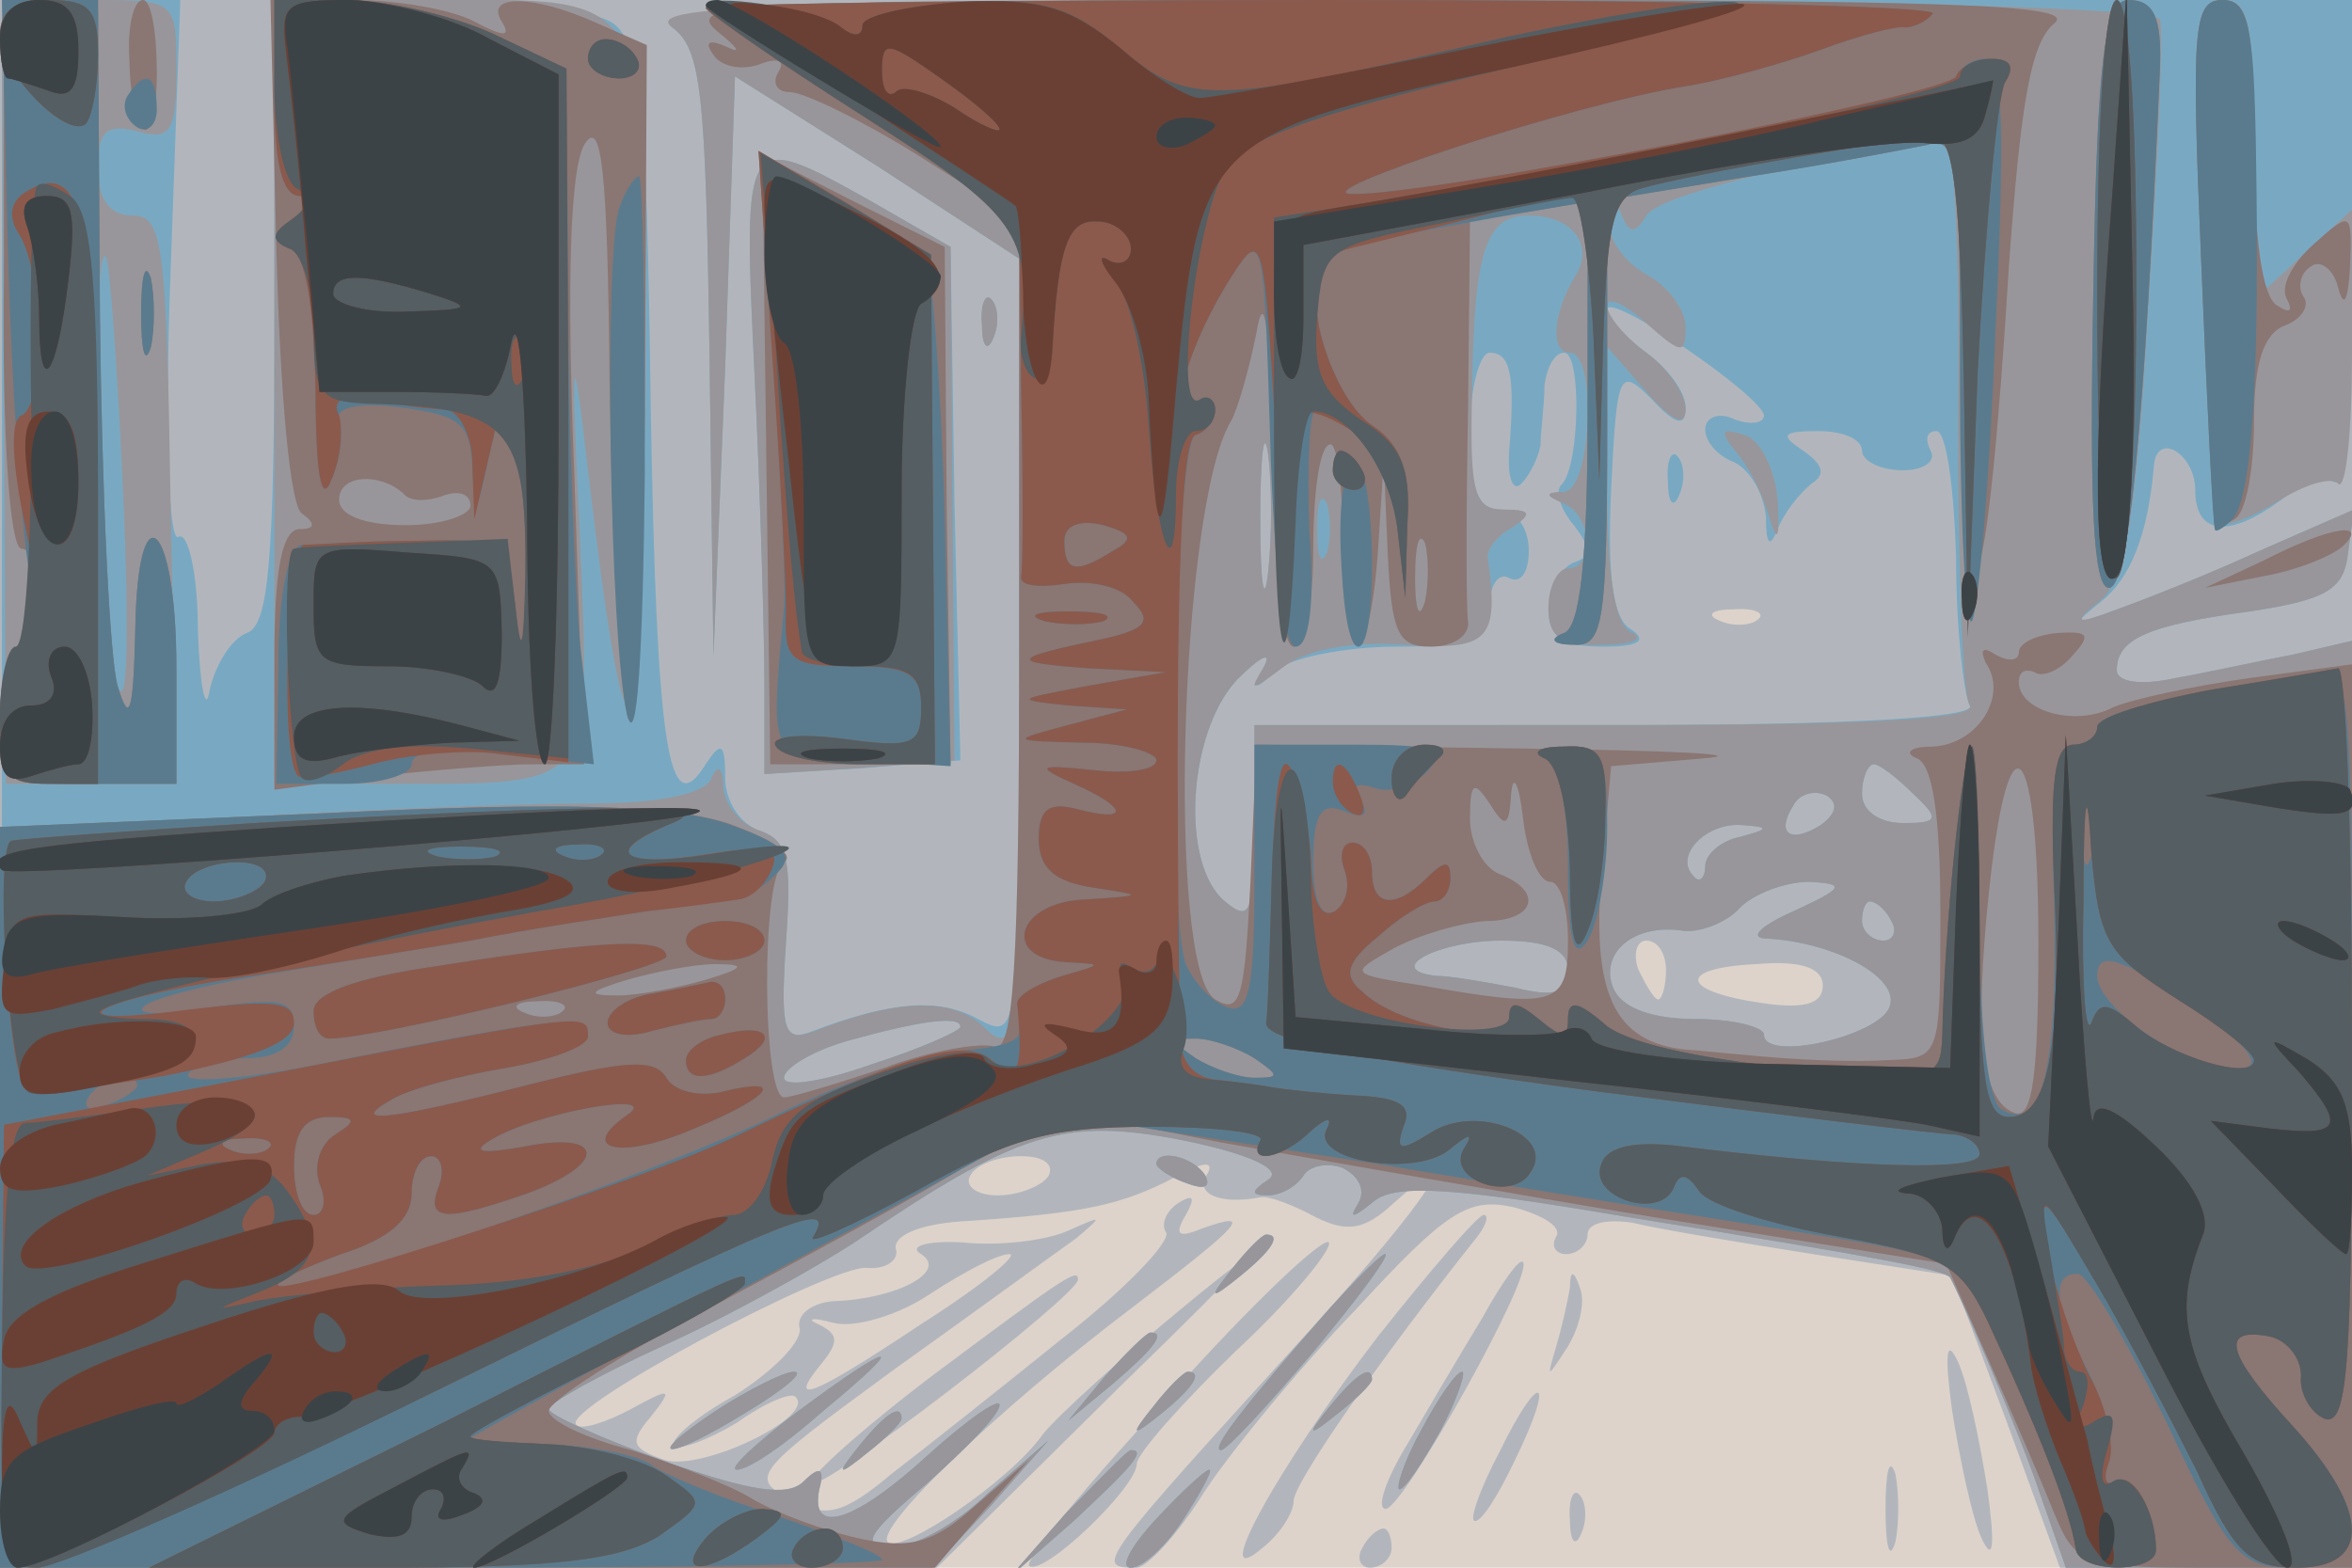
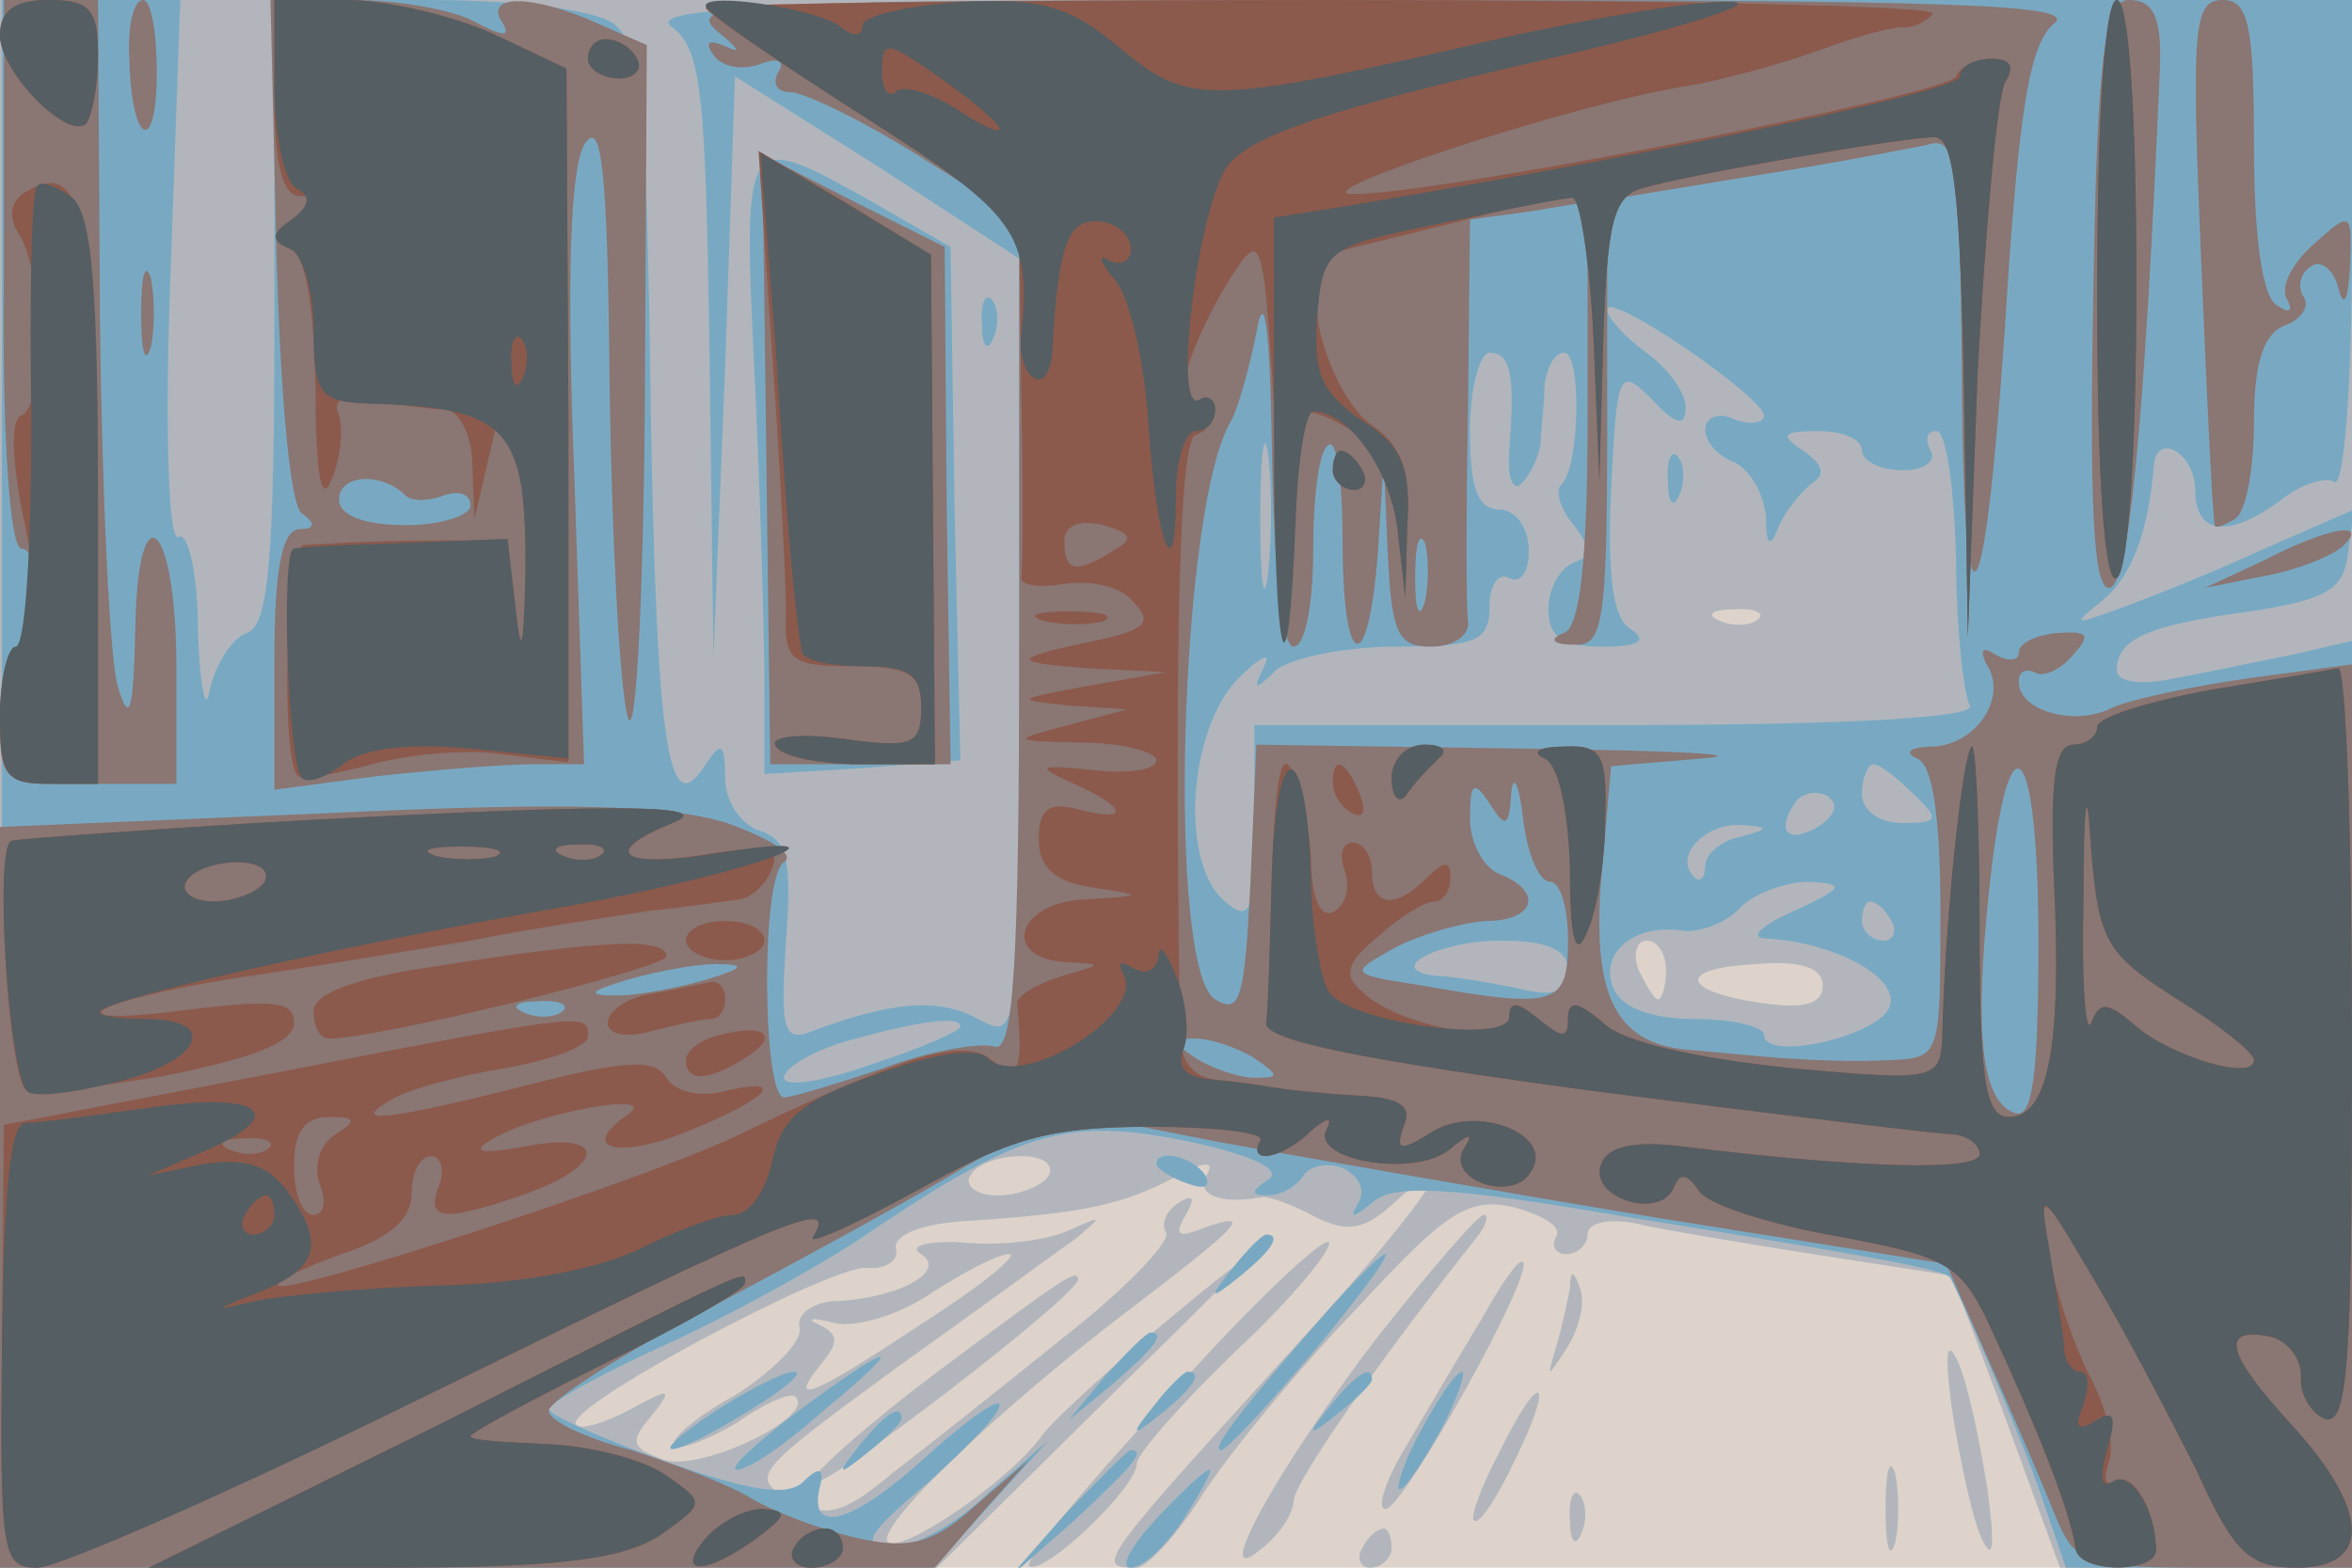
<svg xmlns="http://www.w3.org/2000/svg" width="120" height="80">
  <g>
    <svg width="120" height="80" />
    <svg width="120" height="80" version="1.0" viewBox="0 0 120 80">
      <g fill="#ddd3cb" transform="matrix(.1 0 0 -.1 0 80)">
        <path d="M0 400V0h1200v800H0V400z" />
      </g>
    </svg>
    <svg width="120" height="80" version="1.0" viewBox="0 0 120 80">
      <g fill="#b2b6bc" transform="matrix(.1 0 0 -.1 0 80)">
        <path d="M0 400V0h478l93 92c72 70 80 80 34 42-33-27-66-57-73-66-17-24-72-61-79-55-7 7 55 67 125 120 55 42 63 50 35 40-12-5-14-3-8 7 5 9 4 11-4 6-6-4-9-11-6-15 2-5-21-29-53-54-31-25-70-56-87-69-25-21-34-23-52-13-21 11-18 14 53 66 42 30 83 60 93 67 14 12 14 12-4 4-11-5-35-8-54-6-18 1-28-2-21-6 14-9-13-23-45-24-11-1-19-7-17-14 1-7-14-22-33-34-20-11-34-23-31-26 3-2 17 3 32 12 14 10 28 16 30 13 10-10-48-38-67-32-17 6-18 9-7 22 12 15 10 15-10 4-13-7-26-11-28-8-8 8 129 81 148 80 10-1 17 4 15 10-1 7 14 13 38 14 58 4 77 8 104 22 14 8 21 9 17 2-7-10 6-16 27-12 4 1 17-4 28-10 16-8 25-7 40 7 40 36 17 1-42-64C559 1 558 0 580 0c5 0 21 17 34 38 13 20 48 63 78 94 46 50 57 57 80 52 15-4 25-10 22-15s0-9 5-9c6 0 11 5 11 10 0 6 10 8 23 6 12-3 54-10 92-16l71-11 28-75 27-74h149v800H0V400zm897 84c-3-3-12-4-19-1-8 3-5 6 6 6 11 1 17-2 13-5zm-47-179c0-8-2-15-4-15s-6 7-10 15c-3 8-1 15 4 15 6 0 10-7 10-15zm80-8c0-9-9-12-30-9-43 6-45 18-4 20 23 2 34-2 34-11zm-395-97c-3-5-15-10-26-10s-17 5-14 10c3 6 15 10 26 10s17-4 14-10zm-64-75c-57-38-70-43-52-21 9 11 9 15-1 20-7 3-4 4 7 1s34 4 50 15c17 11 34 20 40 20 5 0-14-16-44-35zm232-7c-52-68-87-132-59-108 9 7 16 18 16 24 0 9 43 71 93 134 5 6 7 12 4 12s-27-28-54-62zM597 88c-42-45-74-84-72-87 7-6 55 40 55 52 0 5 23 31 51 58 29 27 49 52 47 55-3 3-40-32-81-78zm159 39c-11-18-28-47-38-64-11-18-16-33-11-33 9 0 76 120 70 126-2 2-11-11-21-29zM477 99c-37-28-66-54-63-56 5-5 136 96 136 104 0 6-6 2-73-48zm324 44c-1-6-4-20-7-30-5-17-5-17 6 0 6 10 9 23 6 30-3 9-5 9-5 0zm195-63c4-25 10-54 15-65 6-13 7-4 3 25-4 25-10 54-15 65-6 13-7 4-3-25zM765 59c-9-17-15-33-13-35 3-2 12 12 21 31 21 43 13 47-8 4zm197-29c0-19 2-27 5-17 2 9 2 25 0 35-3 9-5 1-5-18zm-161-6c0-11 3-14 6-6 3 7 2 16-1 19-3 4-6-2-5-13zM695 10c-3-5-1-10 4-10 6 0 11 5 11 10 0 6-2 10-4 10-3 0-8-4-11-10z" />
      </g>
    </svg>
    <svg width="120" height="80" version="1.0" viewBox="0 0 120 80">
      <g fill="#79a9c2" transform="matrix(.1 0 0 -.1 0 80)">
        <path d="M1 400 0 0h476l30 33 29 32-31-27c-16-16-39-28-50-28-15 1-12 7 19 33 20 18 37 35 37 40 0 4-16-7-36-25-38-35-61-42-56-18 3 11 0 12-8 4s-27-5-70 10c-33 12-60 24-60 27s27 18 60 33 76 39 96 52c84 57 107 64 168 52 34-7 51-15 43-20-9-6-9-8 0-8 6 0 14 4 18 10 3 5 12 7 20 4 8-4 12-11 8-18-5-8-3-8 8 1s41 7 129-8c131-21 162-27 165-31 5-9 35-78 46-110l13-38h146v473l-30-7c-16-3-43-9-60-12-18-4-30-2-30 4 0 16 16 23 68 30 39 6 48 11 50 30l3 22-48-21c-26-12-59-25-73-30-22-8-23-8-8 4s24 34 27 70c2 17 21 5 21-13 0-23 17-25 44-5 10 8 23 12 27 9 5-3 9 51 9 120v126H763c-366-1-435-3-420-14s17-34 19-167l2-154 6 148 5 148 73-46 72-47V469c0-200 0-200-21-189-20 11-44 9-84-6-15-6-17-1-14 45 3 42 1 52-13 57-10 3-18 15-18 27 0 18-2 19-10 7-19-31-25 8-28 183-2 155-5 184-19 195-10 7-48 12-95 12h-78V641c0-128-3-160-14-164-8-3-16-16-19-29-2-13-5 1-6 30 0 29-5 51-10 48s-7 55-4 134l5 140H1V400zm899 188c0-4-7-5-15-2-8 4-15 1-15-5 0-7 7-14 15-17 8-4 15-16 16-28 0-14 2-16 6-6 3 8 11 18 17 23 8 5 6 10-4 17-12 8-11 10 8 10 12 0 22-4 22-10 0-5 9-10 21-10 11 0 17 5 14 10-3 6-2 10 3 10s9-29 10-65c0-36 4-70 7-75 4-6-60-10-179-10H640v-51c0-45-2-50-15-39-23 19-19 86 6 113 12 12 18 15 14 7-6-12-5-13 6-2 7 6 35 12 61 12 42 0 48 3 48 21 0 11 5 17 10 14 6-3 10 3 10 14 0 12-7 21-15 21-11 0-15 11-15 40 0 22 5 40 10 40 11 0 13-12 10-50-1-14 2-21 6-17 5 5 9 14 10 20 0 7 2 20 2 30 1 9 5 17 10 17 9 0 8-57-1-67-4-3-1-13 6-21 9-12 9-16 0-19-7-3-13-13-13-24 0-14 7-19 28-19 18 0 23 3 14 9-9 5-12 27-10 71 3 61 4 63 21 46 12-13 17-14 17-4 0 8-9 20-20 28s-20 18-20 22c0 10 79-44 80-54zm-253-80c-2-18-4-6-4 27s2 48 4 33 2-42 0-60zm329-113c14-13 13-15-5-15-12 0-21 6-21 15 0 8 3 15 6 15s12-7 20-15zm-47-16c-16-10-23-4-14 10 3 6 11 8 17 5 6-4 5-9-3-15zm-41-6c-10-2-18-9-18-15s-3-9-6-5c-10 10 6 27 24 26 15-1 15-2 0-6zm27-38c-18-8-23-14-13-14 34-2 68-20 62-35s-64-28-64-14c0 4-16 8-35 8-23 0-38 6-42 16-7 18 11 33 36 29 8-1 22 4 29 12 7 7 23 13 35 13 19-1 18-3-8-15zm50-5c3-5 1-10-4-10-6 0-11 5-11 10 0 6 2 10 4 10 3 0 8-4 11-10zm-165-25c0-12-7-14-27-9-16 3-33 6-40 6-28 3 1 18 33 18 24 0 34-5 34-15zm-310-29c0-2-20-11-45-19-25-9-45-12-45-7s15 14 33 19c36 10 57 13 57 7zm361 278c0-11 3-14 6-6 3 7 2 16-1 19-3 4-6-2-5-13zm-466 54c3-62 5-133 5-158v-45l50 3 50 4-3 131-2 131-40 23c-66 37-66 37-60-89zm116 26c0-11 3-14 6-6 3 7 2 16-1 19-3 4-6-2-5-13zm89-428c0-2 7-7 16-10 8-3 12-2 9 4-6 10-25 14-25 6zm39-53c-13-16-12-17 4-4s21 21 13 21c-2 0-10-8-17-17zm50-20c-44-50-62-73-56-73 3 0 24 23 47 50 44 53 51 69 9 23zM564 98l-19-23 23 19c21 18 27 26 19 26-2 0-12-10-23-22zM406 79c-21-16-35-29-30-29 6 0 25 13 44 30 45 37 37 37-14-1zm-41 1c-39-26-25-26 17 0 18 11 29 20 23 20-5 0-23-9-40-20zm224 3c-13-16-12-17 4-4s21 21 13 21c-2 0-10-8-17-17zm90 0c-13-16-12-17 4-4 9 7 17 15 17 17 0 8-8 3-21-13zm46-13c-9-16-13-30-11-30 3 0 12 14 21 30 9 17 13 30 11 30-3 0-12-13-21-30zm-286-7c-13-16-12-17 4-4 9 7 17 15 17 17 0 8-8 3-21-13zm105-35L515-5l33 29c30 28 37 36 29 36-2 0-16-15-33-32zm46-3c-13-14-19-25-13-25s18 11 27 25 15 25 13 25-14-11-27-25z" />
      </g>
    </svg>
    <svg width="120" height="80" version="1.0" viewBox="0 0 120 80">
      <g fill="#98969a" transform="matrix(.1 0 0 -.1 0 80)">
-         <path d="m2 600 1-200h87l-3 145c-2 130-4 145-19 145-12 0-18 8-18 24 0 19 4 23 20 19 17-5 20 0 20 31 0 36 0 36-44 36H1l1-200zm61-55c3-69 2-109-3-95-8 24-14 228-6 219 2-2 6-58 9-124zm77 55V400h58c107 0 103-4 98 124-5 102-4 105 4 36 20-170 28-162 29 32 1 219 7 208-113 208h-76V600zm203 186c15-11 17-34 19-167l2-154 6 148 5 148 73-46 72-47V463c0-191-1-203-17-188-16 16-43 16-87-1-16-6-18-2-15 45 3 42 1 52-13 57-10 3-18 13-19 22 0 11-3 12-6 5-3-8-26-13-62-13-32 0-113-3-179-7L0 377V0h476l30 32 29 33-31-27c-16-16-39-28-50-28-15 1-12 7 19 33 20 18 37 35 37 40 0 4-16-7-36-25-38-35-61-42-56-18 3 11 0 12-8 4s-27-5-70 10c-33 12-60 24-60 27s27 18 60 33 76 39 96 52c84 57 107 64 168 52 34-7 51-15 43-20-9-6-9-8 0-8 6 0 14 4 18 10 3 5 12 7 20 4 8-4 12-11 8-18-5-8-3-8 8 1s41 7 129-8c131-21 162-27 165-31 5-9 35-78 46-111l13-37h146v473l-30-7c-16-3-43-9-60-12-18-4-30-2-30 4 0 16 16 23 68 30 39 6 48 11 50 30l3 22-48-21c-26-12-59-25-73-30-21-8-23-7-9 4 13 10 19 42 25 150 5 75 8 142 6 147-2 6-141 10-390 10-324-1-384-3-369-14zm656-196c0-76 2-144 6-150 4-7-54-10-179-10H640v-51c0-45-2-50-15-39-23 19-19 86 6 113 12 12 18 15 14 7-8-13-7-13 9-1 11 9 35 14 62 12 44-3 49 2 43 45 0 4 5 11 13 15 10 7 9 9-5 9-15 0-17 9-16 58 1 75 7 92 29 92 23 0 34-16 23-32-11-19-12-38-2-38 14 0 11-70-3-71-10 0-10-2 0-6 14-6 16-33 2-33-5 0-10-9-10-20 0-15 6-20 28-19 15 0 21 3 15 6-9 3-13 28-13 75v71l20-23c13-15 20-18 20-9 0 8-9 21-20 29s-20 19-20 24 9 1 20-9c18-16 20-16 20-2 0 9-9 21-20 27s-20 18-19 28c0 12 2 13 6 3s7-11 13-1 74 27 153 39c4 0 7-62 6-139zm-352-82c-2-18-4-6-4 27s2 48 4 33 2-42 0-60zm30 10c-3-7-5-2-5 12s2 19 5 13c2-7 2-19 0-25zm299-123c14-13 13-15-5-15-12 0-21 6-21 15 0 8 3 15 6 15s12-7 20-15zm-47-16c-16-10-23-4-14 10 3 6 11 8 17 5 6-4 5-9-3-15zm-41-6c-10-2-18-9-18-15s-3-9-6-5c-10 10 6 27 24 26 15-1 15-2 0-6zm27-38c-18-8-23-14-13-14 34-2 68-20 62-35s-64-28-64-14c0 4-16 8-35 8-23 0-38 6-42 16-7 18 11 33 36 29 8-1 22 4 29 12 7 7 23 13 35 13 19-1 18-3-8-15zm50-5c3-5 1-10-4-10-6 0-11 5-11 10 0 6 2 10 4 10 3 0 8-4 11-10zm-165-25c0-12-7-14-27-9-16 3-33 6-40 6-28 3 1 18 33 18 24 0 34-5 34-15zm-310-29c0-2-20-11-45-19-25-9-45-12-45-7s15 14 33 19c36 10 57 13 57 7zm396 293c7-8 14-23 17-34 4-13 5-9 4 9-1 16-9 32-17 34-12 4-13 2-4-9zm237 100c3-72 7-133 10-136 3-2 16 3 29 11 14 9 28 13 31 9 4-3 7 27 7 67v73l-25-23-25-23v76c0 65-3 77-16 77-15 0-16-14-11-131zm-738-61c3-62 5-133 5-158v-45l48 3 49 4-1 131-1 131-40 23c-66 37-66 37-60-89zm116 26c0-11 3-14 6-6 3 7 2 16-1 19-3 4-6-2-5-13zm89-428c0-2 7-7 16-10 8-3 12-2 9 4-6 10-25 14-25 6zm39-53c-13-16-12-17 4-4s21 21 13 21c-2 0-10-8-17-17zm50-20c-44-50-62-73-56-73 3 0 24 23 47 50 44 53 51 69 9 23zM564 98l-19-23 23 19c21 18 27 26 19 26-2 0-12-10-23-22zM406 79c-21-16-35-29-30-29 6 0 25 13 44 30 45 37 37 37-14-1zm-41 1c-39-26-25-26 17 0 18 11 29 20 23 20-5 0-23-9-40-20zm224 3c-13-16-12-17 4-4s21 21 13 21c-2 0-10-8-17-17zm90 0c-13-16-12-17 4-4 9 7 17 15 17 17 0 8-8 3-21-13zm46-13c-9-16-13-30-11-30 3 0 12 14 21 30 9 17 13 30 11 30-3 0-12-13-21-30zm-286-7c-13-16-12-17 4-4 9 7 17 15 17 17 0 8-8 3-21-13zm105-35L515-5l33 29c30 28 37 36 29 36-2 0-16-15-33-32zm46-3c-13-14-19-25-13-25s18 11 27 25 15 25 13 25-14-11-27-25z" />
-       </g>
+         </g>
    </svg>
    <svg width="120" height="80" version="1.0" viewBox="0 0 120 80">
      <g fill="#8a7673" transform="matrix(.1 0 0 -.1 0 80)">
-         <path d="M2 660c-1-82 3-140 9-140 5 0 9-11 9-25s-4-25-10-25c-5 0-10-16-10-35 0-35 0-35 45-35h45v59c0 76-20 93-21 19-1-42-3-48-9-28-4 14-8 98-9 188l-1 162H2V660zm64 110c1-44 14-50 14-7 0 21-3 37-7 37-5 0-8-14-7-30zm75-97c2-75 7-131 13-135 7-5 7-8-1-8-9 0-13-20-13-66v-67l53 7c28 3 64 6 79 6h26l-5 148c-4 101-2 155 5 168 9 15 12-13 13-121 1-77 5-153 9-170s8 48 9 156l1 186-25 11c-33 15-58 15-49 1 5-8 1-8-14 0-11 6-39 11-62 11h-42l3-127zm65-125c3-4 12-4 20-1s14 1 14-5c0-5-15-10-33-10-21 0-34 5-34 13 0 13 21 14 33 3zm160 236c10-8 13-12 5-8-9 4-12 3-7-4 4-6 14-8 23-5 10 4 14 2 10-4-3-5-1-10 6-10s36-14 65-32l52-33V474c0-170-3-212-13-208-7 2-32-2-56-11-24-8-47-15-51-15-11 0-12 113 0 120 6 4-7 12-29 20-29 9-79 11-205 5L0 378V0h477l24 28 24 27-27-23c-21-19-33-23-60-17-18 4-42 13-54 20-11 7-40 18-62 25-23 6-42 15-42 20s37 29 83 53c45 24 104 56 130 72l49 28 81-16c45-8 147-26 226-39l144-23 22-50c12-27 27-62 33-77 11-27 15-28 82-28h70v461l-52-7c-29-4-61-11-70-15-19-10-48-2-48 13 0 5 3 7 8 5 4-3 13 1 19 8 10 11 9 13-7 12-11-1-20-5-20-10 0-4-5-5-12-1-6 4-8 3-5-4 12-17-4-42-27-43-11 0-15-3-8-6 8-3 12-29 12-79 0-74 0-74-27-75-16-1-39 0-53 1s-34 3-45 4c-40 2-53 26-48 88l5 57 47 4c25 2-16 4-91 5l-137 2-3-70c-3-59-5-68-18-60-25 15-18 252 8 295 3 5 9 25 13 45 4 24 7 4 8-62 1-58 5-98 11-98s10 22 10 49c0 28 3 52 8 54 4 3 7-19 7-49 0-67 13-71 18-6l3 47 2-47c2-41 5-48 22-48 12 0 20 6 19 13-1 6-1 55 0 108l1 97 30 4 30 5V589c0-76-4-109-12-112s-6-6 5-6c15-1 17 11 17 113v114l73 12c39 6 80 14 90 16 15 5 17-6 18-123 1-148 13-119 24 62 6 82 11 113 23 123 13 10-54 12-343 12-328 0-357-1-339-16zm361-291c-3-10-5-4-5 12 0 17 2 24 5 18 2-7 2-21 0-30zm64-143c5 0 9-13 9-30 0-33-6-35-74-23-38 6-38 6-15 19 13 7 34 13 47 14 25 0 30 15 7 24-8 3-15 16-15 28 0 19 2 20 10 8 8-13 10-12 11 5 1 11 4 5 6-12 2-18 8-33 14-33zm249-31c0-68-3-90-12-87-17 6-21 40-13 115 10 93 25 76 25-28zm-680-19c-14-4-34-8-45-8-16 0-15 2 5 8 14 4 34 8 45 8 16 0 15-2-5-8zm-73-16c-3-3-12-4-19-1-8 3-5 6 6 6 11 1 17-2 13-5zm353-24c13-9 13-10 0-10-8 0-22 5-30 10-13 9-13 10 0 10 8 0 22-5 30-10zm428 390c-2-108 0-150 8-150 10 0 18 80 26 265 1 26-3 35-16 35-12 0-16-27-18-150zm55 18c3-73 6-134 7-136 0-2 5 0 10 3 6 3 10 26 10 50 0 30 5 45 16 49 8 3 13 10 9 15-3 5-1 12 4 15 5 4 12-2 14-11 3-11 5-6 6 11 1 28 1 29-19 11-11-10-17-22-13-28 3-6 1-7-5-3-8 4-12 36-12 82 0 62-3 74-16 74-15 0-16-14-11-132zM391 565l2-155h92l-2 132-1 132-46 23-47 24 2-156zM72 640c0-19 2-27 5-17 2 9 2 25 0 35-3 9-5 1-5-18zm1083-126-30-14 30 6c17 3 34 10 40 15 14 13-5 11-40-7z" />
+         <path d="M2 660c-1-82 3-140 9-140 5 0 9-11 9-25s-4-25-10-25c-5 0-10-16-10-35 0-35 0-35 45-35h45v59c0 76-20 93-21 19-1-42-3-48-9-28-4 14-8 98-9 188l-1 162H2V660zm64 110c1-44 14-50 14-7 0 21-3 37-7 37-5 0-8-14-7-30zm75-97c2-75 7-131 13-135 7-5 7-8-1-8-9 0-13-20-13-66v-67l53 7c28 3 64 6 79 6h26l-5 148c-4 101-2 155 5 168 9 15 12-13 13-121 1-77 5-153 9-170s8 48 9 156l1 186-25 11c-33 15-58 15-49 1 5-8 1-8-14 0-11 6-39 11-62 11h-42l3-127zm65-125c3-4 12-4 20-1s14 1 14-5c0-5-15-10-33-10-21 0-34 5-34 13 0 13 21 14 33 3zm160 236c10-8 13-12 5-8-9 4-12 3-7-4 4-6 14-8 23-5 10 4 14 2 10-4-3-5-1-10 6-10s36-14 65-32l52-33V474c0-170-3-212-13-208-7 2-32-2-56-11-24-8-47-15-51-15-11 0-12 113 0 120 6 4-7 12-29 20-29 9-79 11-205 5L0 378V0h477l24 28 24 27-27-23c-21-19-33-23-60-17-18 4-42 13-54 20-11 7-40 18-62 25-23 6-42 15-42 20s37 29 83 53c45 24 104 56 130 72l49 28 81-16c45-8 147-26 226-39l144-23 22-50c12-27 27-62 33-77 11-27 15-28 82-28h70v461l-52-7c-29-4-61-11-70-15-19-10-48-2-48 13 0 5 3 7 8 5 4-3 13 1 19 8 10 11 9 13-7 12-11-1-20-5-20-10 0-4-5-5-12-1-6 4-8 3-5-4 12-17-4-42-27-43-11 0-15-3-8-6 8-3 12-29 12-79 0-74 0-74-27-75-16-1-39 0-53 1s-34 3-45 4c-40 2-53 26-48 88l5 57 47 4c25 2-16 4-91 5l-137 2-3-70c-3-59-5-68-18-60-25 15-18 252 8 295 3 5 9 25 13 45 4 24 7 4 8-62 1-58 5-98 11-98s10 22 10 49c0 28 3 52 8 54 4 3 7-19 7-49 0-67 13-71 18-6l3 47 2-47c2-41 5-48 22-48 12 0 20 6 19 13-1 6-1 55 0 108l1 97 30 4 30 5V589c0-76-4-109-12-112s-6-6 5-6c15-1 17 11 17 113v114l73 12c39 6 80 14 90 16 15 5 17-6 18-123 1-148 13-119 24 62 6 82 11 113 23 123 13 10-54 12-343 12-328 0-357-1-339-16m361-291c-3-10-5-4-5 12 0 17 2 24 5 18 2-7 2-21 0-30zm64-143c5 0 9-13 9-30 0-33-6-35-74-23-38 6-38 6-15 19 13 7 34 13 47 14 25 0 30 15 7 24-8 3-15 16-15 28 0 19 2 20 10 8 8-13 10-12 11 5 1 11 4 5 6-12 2-18 8-33 14-33zm249-31c0-68-3-90-12-87-17 6-21 40-13 115 10 93 25 76 25-28zm-680-19c-14-4-34-8-45-8-16 0-15 2 5 8 14 4 34 8 45 8 16 0 15-2-5-8zm-73-16c-3-3-12-4-19-1-8 3-5 6 6 6 11 1 17-2 13-5zm353-24c13-9 13-10 0-10-8 0-22 5-30 10-13 9-13 10 0 10 8 0 22-5 30-10zm428 390c-2-108 0-150 8-150 10 0 18 80 26 265 1 26-3 35-16 35-12 0-16-27-18-150zm55 18c3-73 6-134 7-136 0-2 5 0 10 3 6 3 10 26 10 50 0 30 5 45 16 49 8 3 13 10 9 15-3 5-1 12 4 15 5 4 12-2 14-11 3-11 5-6 6 11 1 28 1 29-19 11-11-10-17-22-13-28 3-6 1-7-5-3-8 4-12 36-12 82 0 62-3 74-16 74-15 0-16-14-11-132zM391 565l2-155h92l-2 132-1 132-46 23-47 24 2-156zM72 640c0-19 2-27 5-17 2 9 2 25 0 35-3 9-5 1-5-18zm1083-126-30-14 30 6c17 3 34 10 40 15 14 13-5 11-40-7z" />
      </g>
    </svg>
    <svg width="120" height="80" version="1.0" viewBox="0 0 120 80">
      <g fill="#5a7b8e" transform="matrix(.1 0 0 -.1 0 80)">
-         <path d="M4 673c2-71 7-145 11-165 5-26 4-38-4-38-6 0-11-16-11-35 0-35 0-35 45-35h45v59c0 76-20 93-21 19-1-42-3-48-9-28-4 14-8 98-9 188l-1 162H1l3-127zm136 77c0-33 4-50 13-50 8 0 7-4-3-11-11-8-12-12-2-16 8-3 12-28 13-71 0-44 3-60 8-47 5 11 6 25 4 31s10 9 32 6c30-4 35-8 36-31 1-25 2-25 8 4l7 30 7-25c4-14 6-45 5-70-1-40-2-41-5-10-4 35-4 35-51 34-26 0-52-2-58-2-7-1-12-26-12-62l-1-60h35c19 0 34 5 34 10 0 7 17 9 46 5l47-5-7 61c-3 34-6 114-6 178l-1 116-38 18c-20 9-54 17-74 17h-37v-50zm220 46c0-2 36-27 80-55l80-52 1-87c1-48 1-91 0-96s9-6 22-4 29-1 35-9c10-10 7-14-15-19-48-10-49-12-8-15l40-2-40-7c-37-7-38-7-10-10l30-2-30-8c-30-8-30-8 8-9 20 0 37-5 37-9 0-5-15-7-32-5-29 3-30 2-10-7 27-12 29-20 2-13-15 4-20 0-20-15s8-22 28-25c26-4 26-4-4-6-35-1-44-30-10-32 19-1 19-1-2-7-13-4-23-10-23-14 1-5 1-11 1-15 0-5-13-8-29-9-17-1-58-15-93-32-62-31-249-95-256-88-2 2 13 9 32 16 25 8 36 18 36 31 0 10 4 19 10 19 5 0 7-7 4-15-7-18 2-19 45-4 41 15 40 32-1 24-22-4-28-3-18 3 22 14 89 26 70 13-26-18-3-23 34-7 39 16 48 27 15 19-12-3-25 0-29 7-6 10-21 9-72-4-71-18-91-20-68-7 8 5 34 12 58 16 23 4 42 11 42 17 0 11-16 9-142-16-37-7-65-9-62-4 3 4 16 8 30 8 15 0 24 6 24 16 0 14-7 15-42 10-23-4-39-4-35 0 3 4 30 11 59 16s78 13 108 18c30 6 71 12 90 15 53 7 55 8 67 20 9 9 2 15-27 25-28 9-80 11-204 5L0 378V0h225c124 0 225 2 225 4 0 3-24 12-52 22-29 9-58 21-65 26-6 5-30 10-52 11-23 1-41 2-41 3s68 38 151 83l150 82 162-25c89-15 192-31 229-37 61-10 68-13 82-42 27-59 42-98 45-117 1-13 41-13 41-1 0 20-12 41-21 35-5-3-6 2-3 10s-2 28-10 45c-18 34-20 51-6 51 5 0 25-34 45-75 32-69 38-75 65-75 40 0 40 28 0 72-34 37-38 51-12 46 9-2 16-11 16-20-1-9 5-19 12-22 12-4 14 28 14 190 0 181-1 195-17 190-10-3-39-8-65-12-27-3-48-10-48-15s-6-9-12-9c-10 0-12-22-10-82 2-83-6-117-27-104-7 5-11 42-11 98 0 50-2 89-4 87-5-4-14-94-15-147-1-23-2-24-78-17-47 5-85 13-95 23-13 11-18 12-18 2s-3-10-15 0c-11 9-15 10-15 0 0-14-57-4-75 14-10 8-8 15 8 28 11 10 24 18 29 18 4 0 8 5 8 12 0 9-3 9-12 0-16-16-28-15-28 3 0 8-4 15-10 15-5 0-7-6-4-14s1-17-5-21c-7-4-11 6-11 25 0 25 4 31 16 26 10-4 13-2 8 6-5 7-2 9 7 6 8-3 20 1 27 8 11 12 5 14-38 14h-50v-70c0-56-3-68-14-64-8 3-17 13-21 22-10 26-6 267 5 270 6 2 10 8 10 13 0 6-5 7-11 3-14-9-2 32 20 66 15 23 16 19 19-83 2-67 7-107 13-107 7 0 10 22 7 60-1 33 0 60 3 60 18 0 38-30 42-60l4-35 1 37c2 27-3 41-18 51-12 8-23 31-27 50-6 40-9 38 90 56l47 8V590c0-77-4-110-12-113s-6-6 5-6c15-1 17 11 17 113v114l73 12c39 6 80 14 90 16 16 5 17-6 17-122 0-70 3-125 6-121 3 3 9 69 12 146 5 105 4 141-5 141-6 0-13-4-15-9-3-9-269-61-308-60-27 0 113 46 170 55 19 3 51 12 70 19s38 12 42 11c3 0 10 2 14 7 4 4-135 7-309 7-175 0-317-2-317-4zm208-277c-19-12-25-11-25 5 0 8 8 11 20 8 14-4 16-7 5-13zm499-156c-3-10-5-2-5 17s2 27 5 18c2-10 2-26 0-35zm50-75c38-27 42-38 11-31-25 6-58 31-58 45 0 13 11 10 47-14zm-477-28c13-9 13-10 0-10-8 0-22 5-30 10-13 9-13 10 0 10 8 0 22-5 30-10zM70 246c0-2-7-7-16-10-8-3-12-2-9 4 6 10 25 14 25 6zm101-25c-8-5-11-16-8-25 4-9 2-16-3-16-6 0-10 11-10 25 0 17 5 25 18 25 14 0 14-2 3-9zm-34-7c-3-3-12-4-19-1-8 3-5 6 6 6 11 1 17-2 13-5zm931 436c-2-108 0-150 8-150 10 0 18 80 26 265 1 26-3 35-16 35-12 0-16-27-18-150zm55 18c3-73 6-135 7-138 0-2 4 0 9 5 10 11 14 72 12 188-1 64-4 77-17 77-15 0-16-14-11-132zM300 770c0-5 7-10 16-10 8 0 12 5 9 10-3 6-10 10-16 10-5 0-9-4-9-10zM65 751c-3-5-1-12 5-16 5-3 10 1 10 9 0 18-6 21-15 7zm329-132c4-57 7-115 6-129-7-79-9-75 40-78l45-3-3 128c-2 70-7 131-10 134-4 3-24 16-46 29l-39 23 7-104zm-78 75c-8-22-5-222 4-259 5-18 8 30 9 123 0 83-1 152-3 152s-7-7-10-16zM72 640c0-19 2-27 5-17 2 9 2 25 0 35-3 9-5 1-5-18zm612-120c1-28 4-50 9-50 10 0 9 88-1 94-5 3-9-17-8-44zm-151-37c9-2 23-2 30 0 6 3-1 5-18 5-16 0-22-2-12-5zm255-70c7-3 12-24 12-56 0-37 3-48 10-37 5 8 10 34 10 58 0 37-3 42-22 41-13 0-17-3-10-6zm-438-93c0-5 9-10 20-10s20 5 20 10c0 6-9 10-20 10s-20-4-20-10zm-127-13c-42-6-63-14-63-23 0-8 3-14 8-14 25 0 172 36 172 42 0 10-35 8-117-5zm110-14c-13-2-23-9-23-15s10-8 23-4c12 3 25 6 30 6 4 0 7 5 7 10 0 6-3 9-7 9-5-1-18-4-30-6zm35-21c-10-2-18-8-18-13 0-11 11-11 30 1 18 11 11 18-12 12z" />
-       </g>
+         </g>
    </svg>
    <svg width="120" height="80" version="1.0" viewBox="0 0 120 80">
      <g fill="#8b5a4c" transform="matrix(.1 0 0 -.1 0 80)">
        <path d="M0 782c0-19 35-54 44-45 3 4 6 19 6 35 0 23-4 28-25 28-17 0-25-5-25-18zm140-32c0-33 4-50 13-50 8 0 7-4-3-11-11-8-12-12-2-16 8-3 12-28 13-71 0-44 3-60 8-47 5 11 6 26 4 33-4 8 2 11 18 8 13-3 30-5 37-5 6-1 13-13 13-28l1-28 7 30 7 30 7-25c4-14 6-45 5-70-1-40-2-41-5-10-4 35-4 35-51 34-26 0-51-2-57-2-9-2-12-109-3-118 2-2 19 1 38 6 18 5 48 8 67 5l33-4v177l-1 177-38 18c-20 9-54 17-74 17h-37v-50zm220 46c0-2 36-27 80-55l80-52 1-87c1-48 1-91 0-96s9-6 22-4 29-1 35-9c10-10 7-14-15-19-48-10-49-12-8-15l40-2-40-7c-37-7-38-7-10-10l30-2-30-8c-30-8-30-8 8-9 20 0 37-5 37-9 0-5-15-7-32-5-29 3-30 2-10-7 27-12 29-20 2-13-15 4-20 0-20-15s8-22 28-25c26-4 26-4-4-6-35-1-44-30-10-32 19-1 19-1-2-7-13-4-23-10-23-14 3-34 1-40-13-29-14 12-44 3-131-39-46-22-227-81-233-76-2 2 13 9 32 16 25 8 36 18 36 31 0 10 4 19 10 19 5 0 7-7 4-15-7-18 2-19 45-4 41 15 40 32-1 24-22-4-28-3-18 3 22 14 89 26 70 13-26-18-3-23 34-7 39 16 48 27 15 19-12-3-25 0-29 7-6 10-21 9-72-4-71-18-91-20-68-7 8 5 34 12 58 16 23 4 42 11 42 16 0 12 2 13-157-18L2 226 1 113C0 7 1 0 19 0c11 0 102 41 203 90 183 90 205 99 193 79-4-5 19 5 52 23 48 27 68 33 120 33 33 0 59-3 56-7-7-13 12-9 26 5 8 7 11 7 8 1-9-16 44-25 62-11 11 9 13 9 8 1-10-16 25-28 34-12 13 19-28 35-51 20-16-10-18-9-14 3 5 11-2 15-25 16-17 1-35 3-41 4-5 1-19 3-29 4-12 1-19 9-19 24-3 209 0 303 8 305 6 2 10 8 10 13 0 6-5 7-11 3-14-9-2 32 20 66 15 23 16 20 22-85 3-75 6-93 8-55 2 30 3 58 2 63-2 11 13 8 32-5 9-7 18-29 20-48l4-35 1 37c2 27-3 41-18 51-12 8-23 31-27 50-5 33-3 36 23 42 16 4 45 11 64 16s38 9 42 9 9-33 11-72l3-73 2 72c2 59 5 73 20 77 24 7 133 26 149 26 10 0 13-30 15-127l2-128 5 135c4 74 10 141 14 148 5 8 3 12-7 12-8 0-16-4-18-9-3-9-269-61-308-60-27 0 113 46 170 55 19 3 51 12 70 19s38 12 42 11c3 0 10 2 14 7 4 4-135 7-309 7-175 0-317-2-317-4zm208-277c-19-12-25-11-25 5 0 8 8 11 20 8 14-4 16-7 5-13zM171 221c-8-5-11-16-8-25 4-9 2-16-3-16-6 0-10 11-10 25 0 17 5 25 18 25 14 0 14-2 3-9zm-34-7c-3-3-12-4-19-1-8 3-5 6 6 6 11 1 17-2 13-5zm933 435c0-97 4-148 10-144s10 65 10 151c0 89-4 144-10 144s-10-57-10-151zM300 770c0-5 7-10 16-10 8 0 12 5 9 10-3 6-10 10-16 10-5 0-9-4-9-10zm94-151c4-57 7-116 7-131-1-25 2-28 34-28 29 0 35-4 35-21 0-19-4-21-40-16-23 3-38 1-34-4 3-5 22-9 43-9h38l-1 130-1 130-44 27-44 26 7-104zM13 702c-8-5-9-13-3-22 12-19 13-87 1-92-6-2-5-25 2-57 8-41 8-56-1-59-7-2-12-19-12-38 0-30 3-34 25-34h25v144c0 144-8 176-37 158zm667-142c0-5 5-10 11-10 5 0 7 5 4 10-3 6-8 10-11 10-2 0-4-4-4-10zm-147-77c9-2 23-2 30 0 6 3-1 5-18 5-16 0-22-2-12-5zm595-35c-32-6-58-14-58-19s-6-9-12-9c-10 0-12-19-10-71 4-83-3-119-23-119-12 0-15 18-15 97 0 53-2 94-4 92-5-4-14-94-15-147-1-23-2-24-78-17-47 5-85 13-95 23-13 11-18 12-18 2s-3-10-15 0c-11 9-15 10-15 0 0-14-57-4-75 14-10 8-8 15 8 28 11 10 24 18 29 18 4 0 8 5 8 12 0 9-3 9-12 0-16-16-28-15-28 3 0 8-4 15-10 15-5 0-7-6-4-14s1-17-5-21c-7-4-11 5-12 22 0 15-4 37-9 48-6 14-9 0-11-47-1-38-2-74-3-80-1-9 50-19 169-35 94-12 176-22 183-22 6-1 12-5 12-10 0-9-63-7-152 4-24 3-38 0-41-9-7-17 30-29 37-12 3 8 7 7 13-2 5-7 37-17 71-23 54-10 62-14 76-43 27-58 42-97 45-116 1-13 41-13 41-1 0 20-12 41-21 35-5-3-6 2-3 10s-1 28-10 44c-8 16-18 45-21 63-5 33-4 33 24-15 16-27 39-71 52-97 19-42 27-49 51-49 38 0 37 29-2 72-34 37-38 51-12 46 9-2 16-11 16-20-1-9 5-19 12-22 12-4 14 28 14 189 0 107-3 194-7 194-5-1-34-6-65-11zm-17-158c21-13 39-27 39-31 0-11-43 2-61 18-14 12-18 12-22 1-3-7-5 21-4 62 0 55 2 62 4 25 4-46 8-52 44-75zM710 403c0-10 4-14 8-8s11 13 16 18c5 4 2 7-7 7-10 0-17-8-17-17zm78 10c7-3 12-25 13-56 0-38 3-47 9-32 5 11 9 37 9 58 1 32-2 37-21 36-13 0-17-3-10-6zm-108-12c0-6 4-13 10-16s7 1 4 9c-7 18-14 21-14 7zm-550-21c-63-4-119-8-124-9-9-1-2-118 7-127 2-3 34 1 71 7 45 9 66 17 66 27 0 11-10 12-52 7-75-10-53 4 23 16 35 5 89 14 119 19 30 6 71 12 90 15 19 2 40 5 47 6s14 8 17 16c4 10-3 12-34 7-44-7-53 1-17 16 26 10-35 10-213 0zm123-17c-7-2-21-2-30 0-10 3-4 5 12 5 17 0 24-2 18-5zm54 1c-3-3-12-4-19-1-8 3-5 6 6 6 11 1 17-2 13-5zm-172-14c-3-5-15-10-26-10s-17 5-14 10c3 6 15 10 26 10s17-4 14-10zm215-30c0-5 9-10 20-10s20 5 20 10c0 6-9 10-20 10s-20-4-20-10zm-127-13c-42-6-63-14-63-23 0-8 3-14 8-14 25 0 172 36 172 42 0 10-35 8-117-5zm110-14c-13-2-23-9-23-15s10-8 23-4c12 3 25 6 30 6 4 0 7 5 7 10 0 6-3 9-7 9-5-1-18-4-30-6zm35-21c-10-2-18-8-18-13 0-11 11-11 30 1 18 11 11 18-12 12zM226 74 76 0h118c91 0 122 4 142 16 24 17 24 17 4 31-11 8-38 15-60 16s-40 2-40 4 32 19 70 38c39 19 70 37 70 40 0 7 10 12-154-71zm134-59c-16-19 0-19 26 0 16 12 16 14 3 15-9 0-22-7-29-15zm45-5c-3-5 1-10 9-10 9 0 16 5 16 10 0 6-4 10-9 10-6 0-13-4-16-10z" />
      </g>
    </svg>
    <svg width="120" height="80" version="1.0" viewBox="0 0 120 80">
      <g fill="#555e62" transform="matrix(.1 0 0 -.1 0 80)">
        <path d="M0 782c0-19 35-54 44-45 3 4 6 19 6 35 0 23-4 28-25 28-17 0-25-5-25-18zm140-26c0-25 5-48 11-52 8-4 7-9-2-16-11-7-11-11-1-15 6-2 12-21 12-41 0-33 3-37 28-38 72-2 81-12 80-89-1-37-2-41-5-15l-4 35-52-2c-29-1-54-2-57-3-7 0-3-110 4-117 3-3 12 0 21 7 10 8 33 11 65 8l50-5v176l-1 176-38 18c-20 9-54 17-74 17h-37v-44zm127-148c-3-8-6-5-6 6-1 11 2 17 5 13 3-3 4-12 1-19zm93 189c0-3 36-28 80-56 80-51 86-60 81-113-1-9 2-19 7-21 4-3 9 4 9 16 3 52 8 65 23 64 9 0 17-7 17-14 0-6-5-9-11-6-6 4-5-1 3-10 8-10 15-43 17-74 4-60 14-87 14-35 0 18 5 32 10 32 6 0 10 5 10 11 0 5-4 8-8 5-14-8-1 97 14 119 11 15 48 28 151 52 76 17 124 32 106 32-17 1-69-8-115-18-151-35-161-35-196-6-26 22-40 26-82 24-27-2-50-7-50-12 0-6-5-6-12 0-14 9-68 17-68 10zm150-63c0-2-10 2-23 11-13 8-27 12-30 8-4-3-7 1-7 11 0 16 3 15 30-4 17-12 30-23 30-26zm560-85c0-97 4-148 10-144s10 65 10 151c0 89-4 144-10 144s-10-57-10-151zM300 770c0-5 7-10 16-10 8 0 12 5 9 10-3 6-10 10-16 10-5 0-9-4-9-10zm700-9c0-7-141-37-312-66l-38-6V578c0-116 7-145 11-45 1 31 5 57 9 57 18 0 39-29 43-60l4-35 1 37c2 30-3 41-24 54-20 14-24 24-22 52 3 35 4 36 63 48 33 7 63 13 67 13 4 1 9-32 11-71l3-73 2 72c2 59 5 73 20 77 24 7 133 26 149 26 10 0 13-30 15-127l2-128 5 135c4 74 10 141 14 148 5 8 3 12-7 12-9 0-16-4-16-9zM396 619c6-97 10-133 13-151 0-5 15-8 31-8 24 0 30-4 30-21 0-19-4-21-40-16-23 3-38 1-34-4 3-5 22-9 43-9h38l-1 130-1 130-43 26-44 26 8-103zM19 705c-3-2-4-56-3-120 0-63-3-115-8-115-4 0-8-16-8-35 0-31 3-35 25-35h25v144c0 108-3 146-13 155-8 6-16 9-18 6zm661-145c0-5 5-10 11-10 5 0 7 5 4 10-3 6-8 10-11 10-2 0-4-4-4-10zm448-112c-32-6-58-14-58-19s-6-9-12-9c-10 0-12-19-10-71 4-83-3-119-23-119-12 0-15 18-15 97 0 53-2 94-4 92-5-4-14-94-15-147-1-23-2-24-78-17-47 5-85 13-95 23-13 11-18 12-18 2s-3-10-15 0c-11 9-15 9-15 1 0-14-82-3-92 13-4 6-8 29-9 51-1 75-17 86-20 13-1-38-2-74-3-80-1-9 50-19 169-35 94-12 176-22 183-22 6-1 12-5 12-10 0-9-63-7-152 4-24 3-38 0-41-9-7-17 30-29 37-12 3 8 7 7 13-2 5-7 37-17 71-23 54-10 62-14 76-43 27-58 42-97 45-116 1-13 41-13 41-1 0 21-13 41-22 35-6-4-7 2-3 16 5 17 4 21-6 15-9-6-11-3-6 8 3 10 3 17-2 17-4 0-8 6-8 13 0 6-4 28-7 47-6 35-6 35 23-14 16-27 39-71 52-97 19-42 27-49 51-49 38 0 37 29-2 72-34 37-38 51-12 46 9-2 16-11 16-20-1-9 5-19 12-22 12-4 14 28 14 189 0 107-3 194-7 194-5-1-34-6-65-11zm-17-158c21-13 39-27 39-31 0-11-43 2-61 18-14 12-18 12-22 1-3-7-5 21-4 62 0 55 2 62 4 25 4-46 8-52 44-75zM710 403c0-10 4-14 8-8s11 13 16 18c5 4 2 7-7 7-10 0-17-8-17-17zm78 10c7-3 12-25 13-56 0-38 3-47 9-32 5 11 9 37 9 58 1 32-2 37-21 36-13 0-17-3-10-6zm-658-33c-63-4-119-8-124-9-9-1-2-118 8-128 3-3 22-1 42 4 46 10 58 33 18 33-15 0-25 2-23 4 6 7 126 34 241 54 94 17 155 40 70 26-45-7-56 1-19 16 26 10-35 10-213 0zm123-17c-7-2-21-2-30 0-10 3-4 5 12 5 17 0 24-2 18-5zm54 1c-3-3-12-4-19-1-8 3-5 6 6 6 11 1 17-2 13-5zm-172-14c-3-5-15-10-26-10s-17 5-14 10c3 6 15 10 26 10s17-4 14-10zm456-38c-1-7-6-10-13-6-6 4-8 3-5-3 12-20-52-60-69-43-6 6-29 2-56-8-38-13-49-22-54-44-3-16-12-28-20-28s-29-8-47-17c-20-10-59-18-102-19-38-1-81-5-95-8-22-5-22-5 3 5 30 12 33 25 13 52-10 13-22 16-42 13l-29-6 28 12c45 19 32 31-25 23-29-4-58-8-65-8-8 0-11-36-12-114C0 7 1 0 19 0c11 0 102 40 203 90 183 90 205 99 193 79-4-5 19 5 52 23 48 27 68 33 120 33 33 0 59-3 56-7-7-13 12-9 26 5 8 7 11 7 8 1-9-16 44-25 62-11 11 9 13 9 8 1-10-16 25-28 34-12 13 19-28 35-51 20-16-10-18-9-14 3 5 11-2 15-25 16-17 1-35 3-41 4-5 1-19 3-31 4-14 1-19 6-15 16 3 8 1 25-4 37-5 13-9 17-9 10zM140 180c0-5-5-10-11-10-5 0-7 5-4 10 3 6 8 10 11 10 2 0 4-4 4-10zm86-106L76 0h118c91 0 122 4 142 16 24 17 24 17 4 31-11 8-38 15-60 16s-40 2-40 4 32 19 70 38c39 19 70 37 70 40 0 7 10 12-154-71zm134-59c-16-19 0-19 26 0 16 12 16 14 3 15-9 0-22-7-29-15zm45-5c-3-5 1-10 9-10 9 0 16 5 16 10 0 6-4 10-9 10-6 0-13-4-16-10z" />
      </g>
    </svg>
    <svg width="120" height="80" version="1.0" viewBox="0 0 120 80">
      <g fill="#6b4034" transform="matrix(.1 0 0 -.1 0 80)">
-         <path d="M0 780c0-11 2-20 4-20s11-3 20-6c12-5 16 0 16 20 0 19-5 26-20 26-13 0-20-7-20-20zm146-7c2-16 7-61 10-100l7-73h38c22 0 42-1 47-2 4-1 10 11 13 28 4 16 7-26 8-93 0-68 4-123 9-123 4 0 7 79 7 176v176l-35 18c-19 11-51 19-71 20-34 0-36-2-33-27zm74-123c22-7 21-8-12-9-21-1-38 4-38 9 0 11 14 11 50 0zm215 100c44-29 81-53 83-55s3-21 4-44c0-43 13-66 15-28 3 52 8 65 23 64 9 0 17-7 17-14 0-6-5-9-11-6-6 4-5-1 3-11s16-36 17-59c4-82 7-81 14 4 12 128 14 131 173 165 72 16 125 30 116 32-8 1-72-9-141-23s-130-25-136-25-24 11-41 26c-25 20-39 25-81 23-27-2-50-7-50-12 0-6-5-6-12 0-7 5-26 10-43 11-25 3-17-5 50-48zm75-16c0-2-10 2-23 11-13 8-27 12-30 8-4-3-7 1-7 11 0 16 3 15 30-4 17-12 30-23 30-26zm568-29c-11-144-10-211 2-199 7 7 10 66 8 155l-3 144-7-100zm-208 24c-80-16-162-31-182-34-36-6-38-7-38-45 0-21 3-41 8-43 4-3 7 11 7 31v37l145 27c80 16 157 27 172 25 19-2 28 2 31 15 3 10 4 17 4 17-1-1-67-14-147-30zm-480-36c0-9 5-66 12-125 11-103 13-108 35-108s23 3 23 89c0 50 5 93 10 96 19 12 10 25-30 45-48 24-50 24-50 3zm-376-9c3-9 6-30 6-46 0-43 9-31 15 20 4 34 2 42-11 42-11 0-14-5-10-16zm0-126c5-45 26-49 26-4 0 25-4 36-15 36s-14-9-11-32zm146-67c0-29 2-31 38-31 21 0 43-5 48-10 7-7 10 1 10 27-1 38-1 38-48 41-48 4-48 3-48-27zm841 3c0-11 3-14 6-6 3 7 2 16-1 19-3 4-6-2-5-13zM26 455c4-9 0-15-10-15s-16-8-16-21c0-15 4-19 16-15 9 3 20 6 24 6 5 0 8 13 7 30-1 16-7 30-14 30s-10-7-7-15zm124-31c0-12 6-15 23-10 12 3 38 6 57 7l35 1-30 8c-54 14-85 11-85-6zm263-11c9-2 25-2 35 0 9 3 1 5-18 5s-27-2-17-5zm585-75-3-83-90 2c-51 1-91 7-93 13-2 5-8 7-14 4-5-3-38-3-73 1l-64 6-4 62c-4 61-4 61-3-8l1-70 150-17c83-9 162-19 178-22l27-6v100c0 55-2 100-5 100-2 0-5-37-7-82zm52-18-5-105 55-107c30-59 60-108 67-108s-3 25-22 58c-32 54-36 74-21 112 4 10-5 27-24 45-21 20-31 24-32 14-1-8-5 33-8 91l-6 105-4-105zm110 80-35-6 35-6c37-6 44-4 39 9-2 4-20 6-39 3zM145 378C13 369-9 366 1 356c5-5 338 22 354 29 15 5-53 3-210-7zm30-25c-16-3-36-9-42-15-7-5-38-8-70-6-57 3-58 3-61-25-3-26-1-27 25-22 15 4 35 9 43 12s24 5 36 4c11-1 40 5 65 13 24 8 64 17 88 21 30 5 39 10 30 16-14 9-60 10-114 2zm135-3c0-5 14-7 33-3 45 8 47 13 4 13-20 0-37-4-37-10zm860-30c8-5 20-10 25-10 6 0 3 5-5 10s-19 10-25 10c-5 0-3-5 5-10zm-580-11c0-5-5-7-10-4-6 4-10 3-9-2 4-26-2-34-23-28-16 4-19 3-10-3 11-7 8-11-10-15-12-4-24-2-26 3s-22 2-45-7c-50-19-53-21-62-50-5-17-2-23 9-23 9 0 16 4 16 10 0 12 59 42 125 64 42 13 51 21 53 41 1 14 0 25-3 25s-5-5-5-11zM28 273c-10-2-18-11-18-20 0-12 7-14 37-8 44 8 53 13 53 26 0 9-40 11-72 2zm1145-20c24-28 22-33-14-29l-31 4 33-34c18-19 34-34 36-34s3 19 3 43c0 33-5 45-22 56-22 13-23 13-5-6zM65 234c-5-1-22-5-37-8-16-4-28-13-28-22 0-12 7-14 32-9 18 4 37 11 42 15 11 10 4 28-9 24zm25-8c0-9 7-12 20-9 11 3 20 9 20 14s-9 9-20 9-20-6-20-14zm-17-29c-43-12-71-32-60-43 9-9 120 30 125 44 4 14-9 14-65-1zm917 2c-19-4-27-7-17-8 9 0 17-9 18-18 0-11 3-13 6-5 12 29 31-2 39-63 1-11 8-33 15-50 7-16 13-33 13-37 1-3 5-10 10-15s6 2 2 17c-4 14-9 34-11 45-3 11-13 47-22 80l-18 60-35-6zM75 156c-49-15-71-27-73-40-3-15 0-17 20-11 51 17 68 25 68 35 0 6 4 9 10 5 15-9 60 6 60 21 0 17 1 17-85-10zm261 12c-37-21-119-38-132-27-9 8-38 3-98-17-70-23-86-32-87-49 0-20 0-20-9 0-6 15-9 8-9-27C0 21 4 0 9 0c16 0 131 60 131 69 0 4 6 8 13 8 21 0 237 102 217 102-8 0-23-5-34-11zm-161-48c3-5 1-10-4-10-6 0-11 5-11 10 0 6 2 10 4 10 3 0 8-4 11-10zm26-79c-31-16-32-18-12-24 14-3 21-1 21 9 0 8 5 14 11 14 5 0 7-4 4-10-4-6 1-7 11-3 11 4 13 8 6 11-7 2-10 8-6 13 7 12 5 11-35-10zm74-16c-22-13-37-25-33-25 9 0 78 41 78 46 0 6-3 5-45-21z" />
-       </g>
+         </g>
    </svg>
    <svg width="120" height="80" version="1.0" viewBox="0 0 120 80">
      <g fill="#3c4347" transform="matrix(.1 0 0 -.1 0 80)">
-         <path d="M0 780c0-11 2-20 4-20s11-3 20-6c12-5 16 0 16 20 0 19-5 26-20 26-13 0-20-7-20-20zm147-7c2-16 6-61 10-100l6-73h38c22 0 42-1 47-2 4-1 10 11 13 28 4 16 7-26 8-93 0-68 4-123 9-123 4 0 7 79 7 176v176l-35 18c-19 11-51 19-71 20-34 0-36-2-32-27zm73-123c22-7 21-8-12-9-21-1-38 4-38 9 0 11 14 11 50 0zm141 146c15-12 119-75 119-71 0 7-103 75-114 75-5 0-7-2-5-4zm717-91c-11-144-10-211 2-199 7 7 10 66 8 155l-3 144-7-100zm-143 35c-44-11-126-27-182-36l-103-17v-38c0-21 3-40 8-42 4-3 7 11 7 31v37l145 27c80 16 157 27 172 25 19-2 28 2 31 15 3 10 4 18 4 17-1 0-38-9-82-19zm-345-10c0-5 7-7 15-4 8 4 15 8 15 10s-7 4-15 4-15-4-15-10zm-200-59c0-22 5-43 10-46 6-3 10-42 10-86 0-78 0-79 25-79s25 1 25 89c0 50 5 93 10 96 6 3 10 10 10 14 0 7-72 51-84 51-3 0-6-18-6-39zM14 684c3-9 6-30 6-46 0-43 9-31 15 20 4 34 2 42-11 42-11 0-14-5-10-16zm2-126c1-45 24-49 24-4 0 22-5 36-12 36-8 0-13-13-12-32zm144-67c0-29 2-31 38-31 21 0 43-5 48-10 7-7 10 1 10 27-1 38-1 38-48 41-48 4-48 3-48-27zm841 3c0-11 3-14 6-6 3 7 2 16-1 19-3 4-6-2-5-13zM26 455c4-9 0-15-10-15s-16-8-16-21c0-15 4-19 16-15 9 3 20 6 24 6 5 0 8 13 7 30-1 16-7 30-14 30s-10-7-7-15zm124-31c0-12 6-15 23-10 12 3 38 6 57 7l35 1-30 8c-54 14-85 11-85-6zm263-11c9-2 25-2 35 0 9 3 1 5-18 5s-27-2-17-5zm585-75-3-83-90 2c-51 1-91 7-93 13-2 5-8 7-14 4-5-3-38-3-73 1l-64 6-4 62c-4 61-4 61-3-8l1-70 150-17c83-9 162-19 178-22l27-6v100c0 55-2 100-5 100-2 0-5-37-7-82zm52-18-5-105 55-107c30-59 60-108 67-108s-3 25-22 58c-32 54-36 74-21 112 4 10-5 27-24 45-21 20-31 24-32 14-1-8-5 33-8 91l-6 105-4-105zm110 80-35-6 35-6c37-6 44-4 39 9-2 4-20 6-39 3zM145 378C13 369-9 366 1 356c5-5 338 22 354 29 15 5-53 3-210-7zm30-25c-16-3-36-9-42-15-7-5-38-8-70-6-50 3-58 0-61-15-3-14 1-18 15-14 10 3 73 13 141 23 67 10 122 21 122 26 0 8-51 9-105 1zm148 0c9-2 23-2 30 0 6 3-1 5-18 5-16 0-22-2-12-5zm847-33c8-5 20-10 25-10 6 0 3 5-5 10s-19 10-25 10c-5 0-3-5 5-10zm-721-70c-35-14-45-23-47-44-2-14 1-26 7-26s11 5 11 10c0 6 22 21 48 33 36 17 46 26 37 33-8 8-24 6-56-6zm724 3c24-28 22-33-14-29l-31 4 33-34c18-19 34-34 36-34s3 19 3 43c0 33-5 45-22 56-22 13-23 13-5-6zm-183-54c-19-4-27-7-17-8 9 0 17-9 18-18 0-11 3-13 6-5 8 20 20 14 29-15 4-16 8-32 9-38 0-5 6-19 13-30 10-17 11-15 5 15-3 19-11 50-17 70-10 33-13 35-46 29zM112 94c-12-8-22-13-22-10s-20-2-45-11C6 60 0 55 0 29 0 13 4 0 9 0c18 0 131 61 131 70 0 6-5 10-11 10-8 0-8 5 1 15 16 19 10 19-18-1zm88 6c-9-6-10-10-3-10 6 0 15 5 18 10 8 12 4 12-15 0zm-45-20c-3-6 1-7 9-4 18 7 21 14 7 14-6 0-13-4-16-10zm46-39c-31-16-32-18-12-24 14-3 21-1 21 9 0 8 5 14 11 14 5 0 7-4 4-10-4-6 1-7 11-3 11 4 13 8 6 11-7 2-10 8-6 13 7 12 5 11-35-10zm74-16c-22-13-37-25-33-25 9 0 78 41 78 46 0 6-3 5-45-21zm796-11c0-11 3-14 6-6 3 7 2 16-1 19-3 4-6-2-5-13z" />
-       </g>
+         </g>
    </svg>
  </g>
</svg>